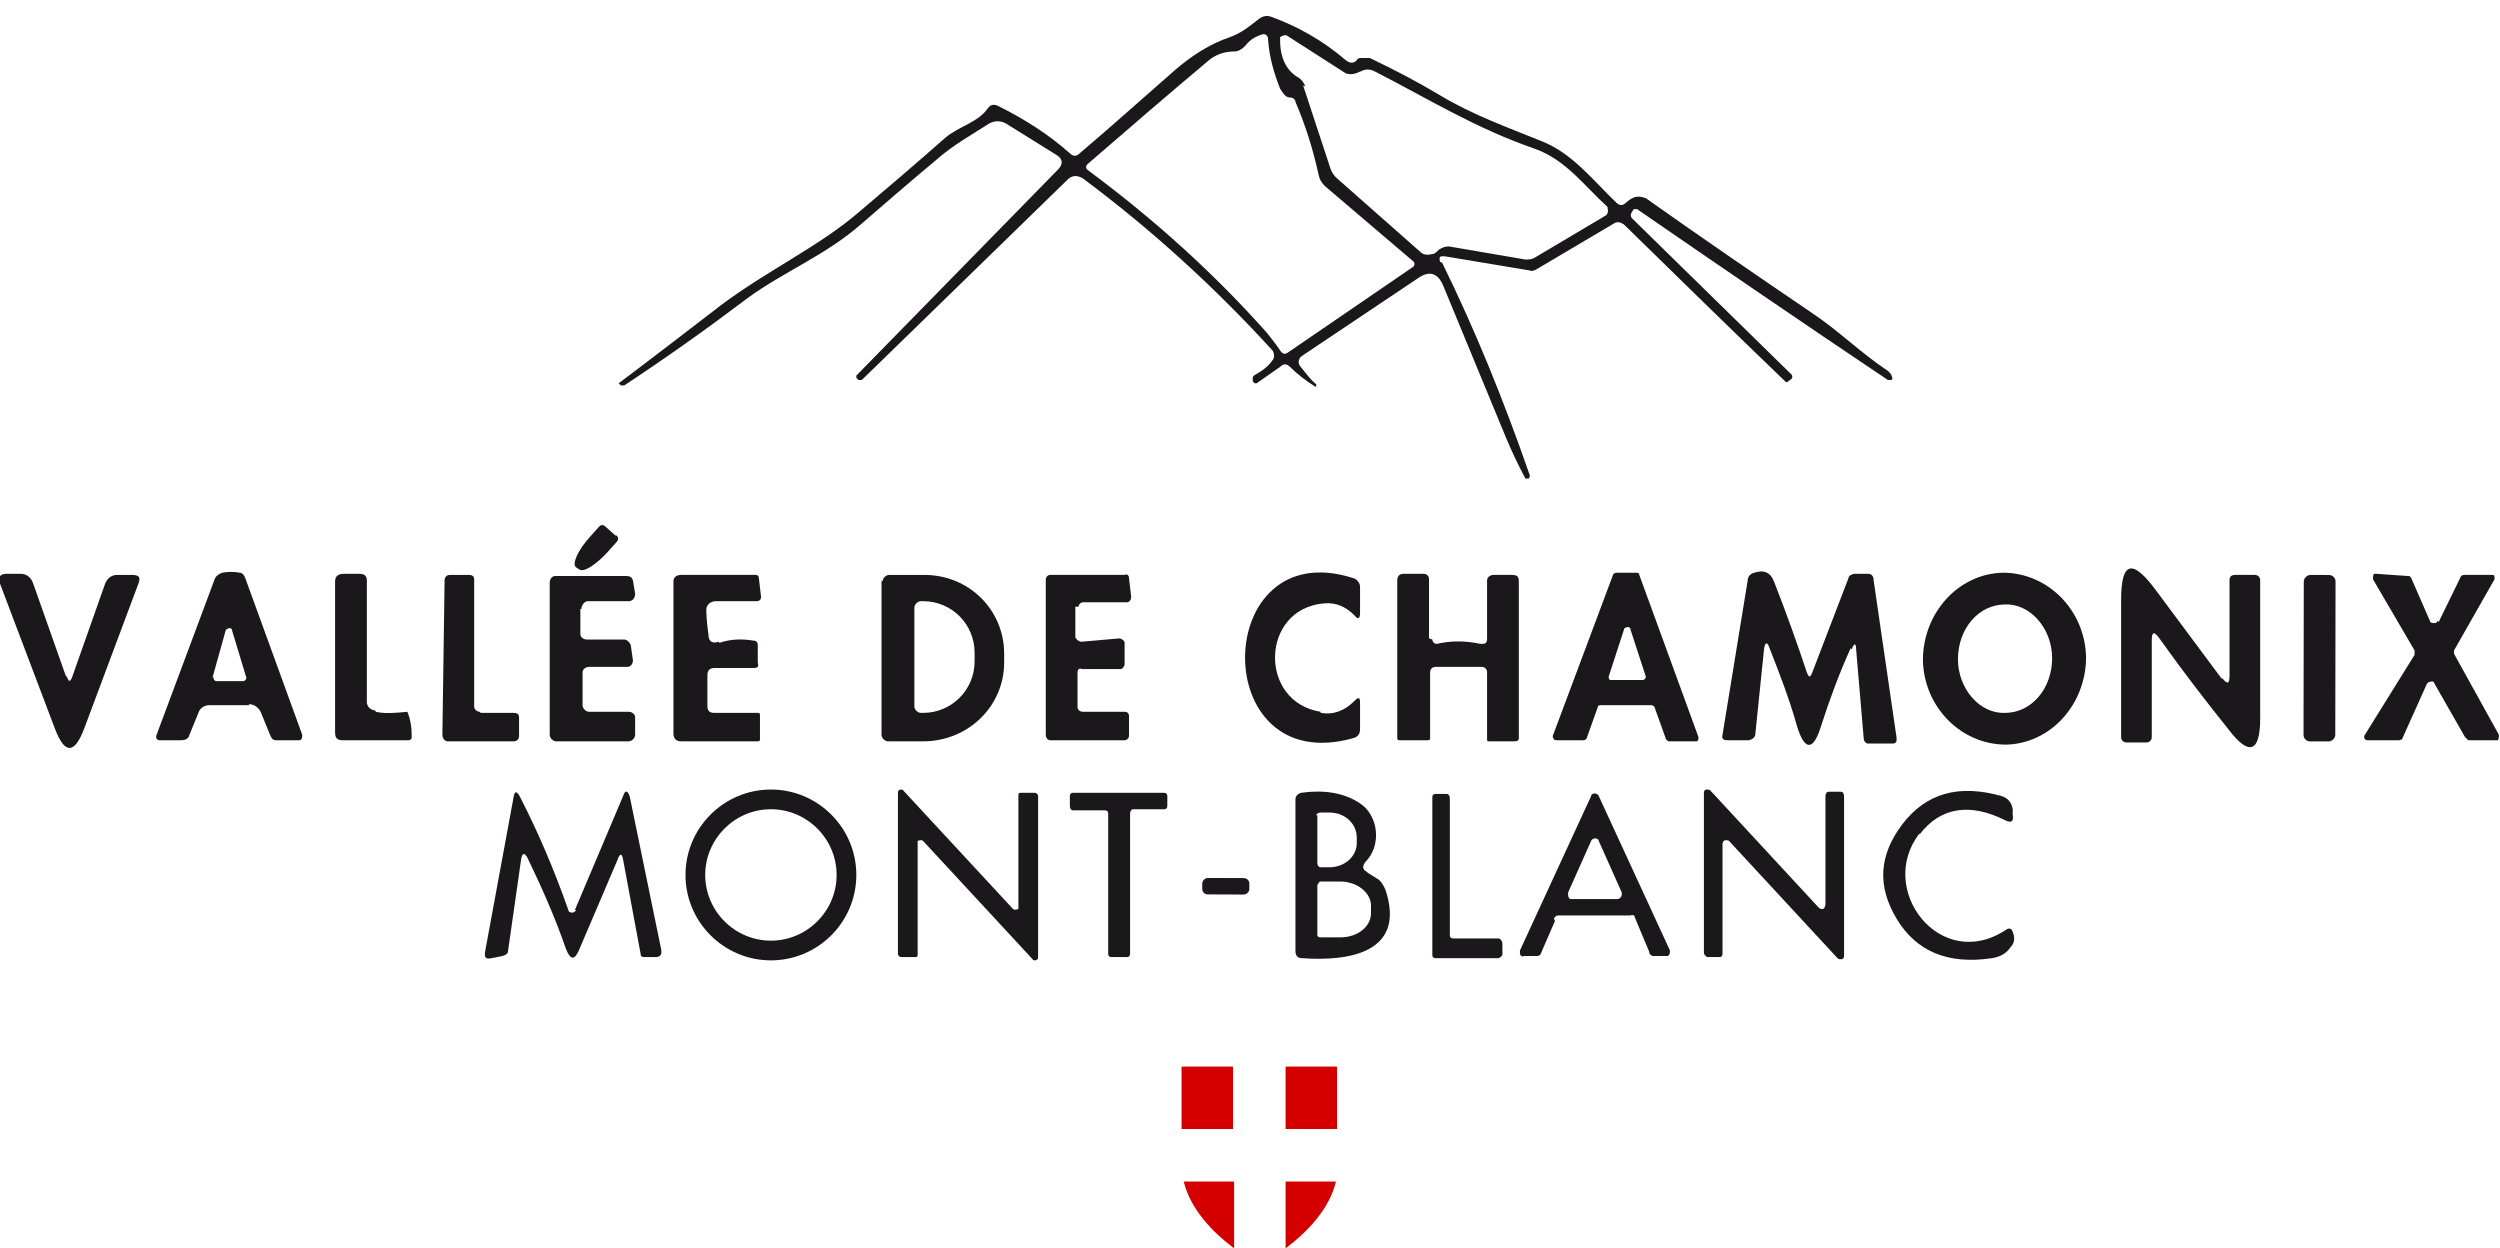
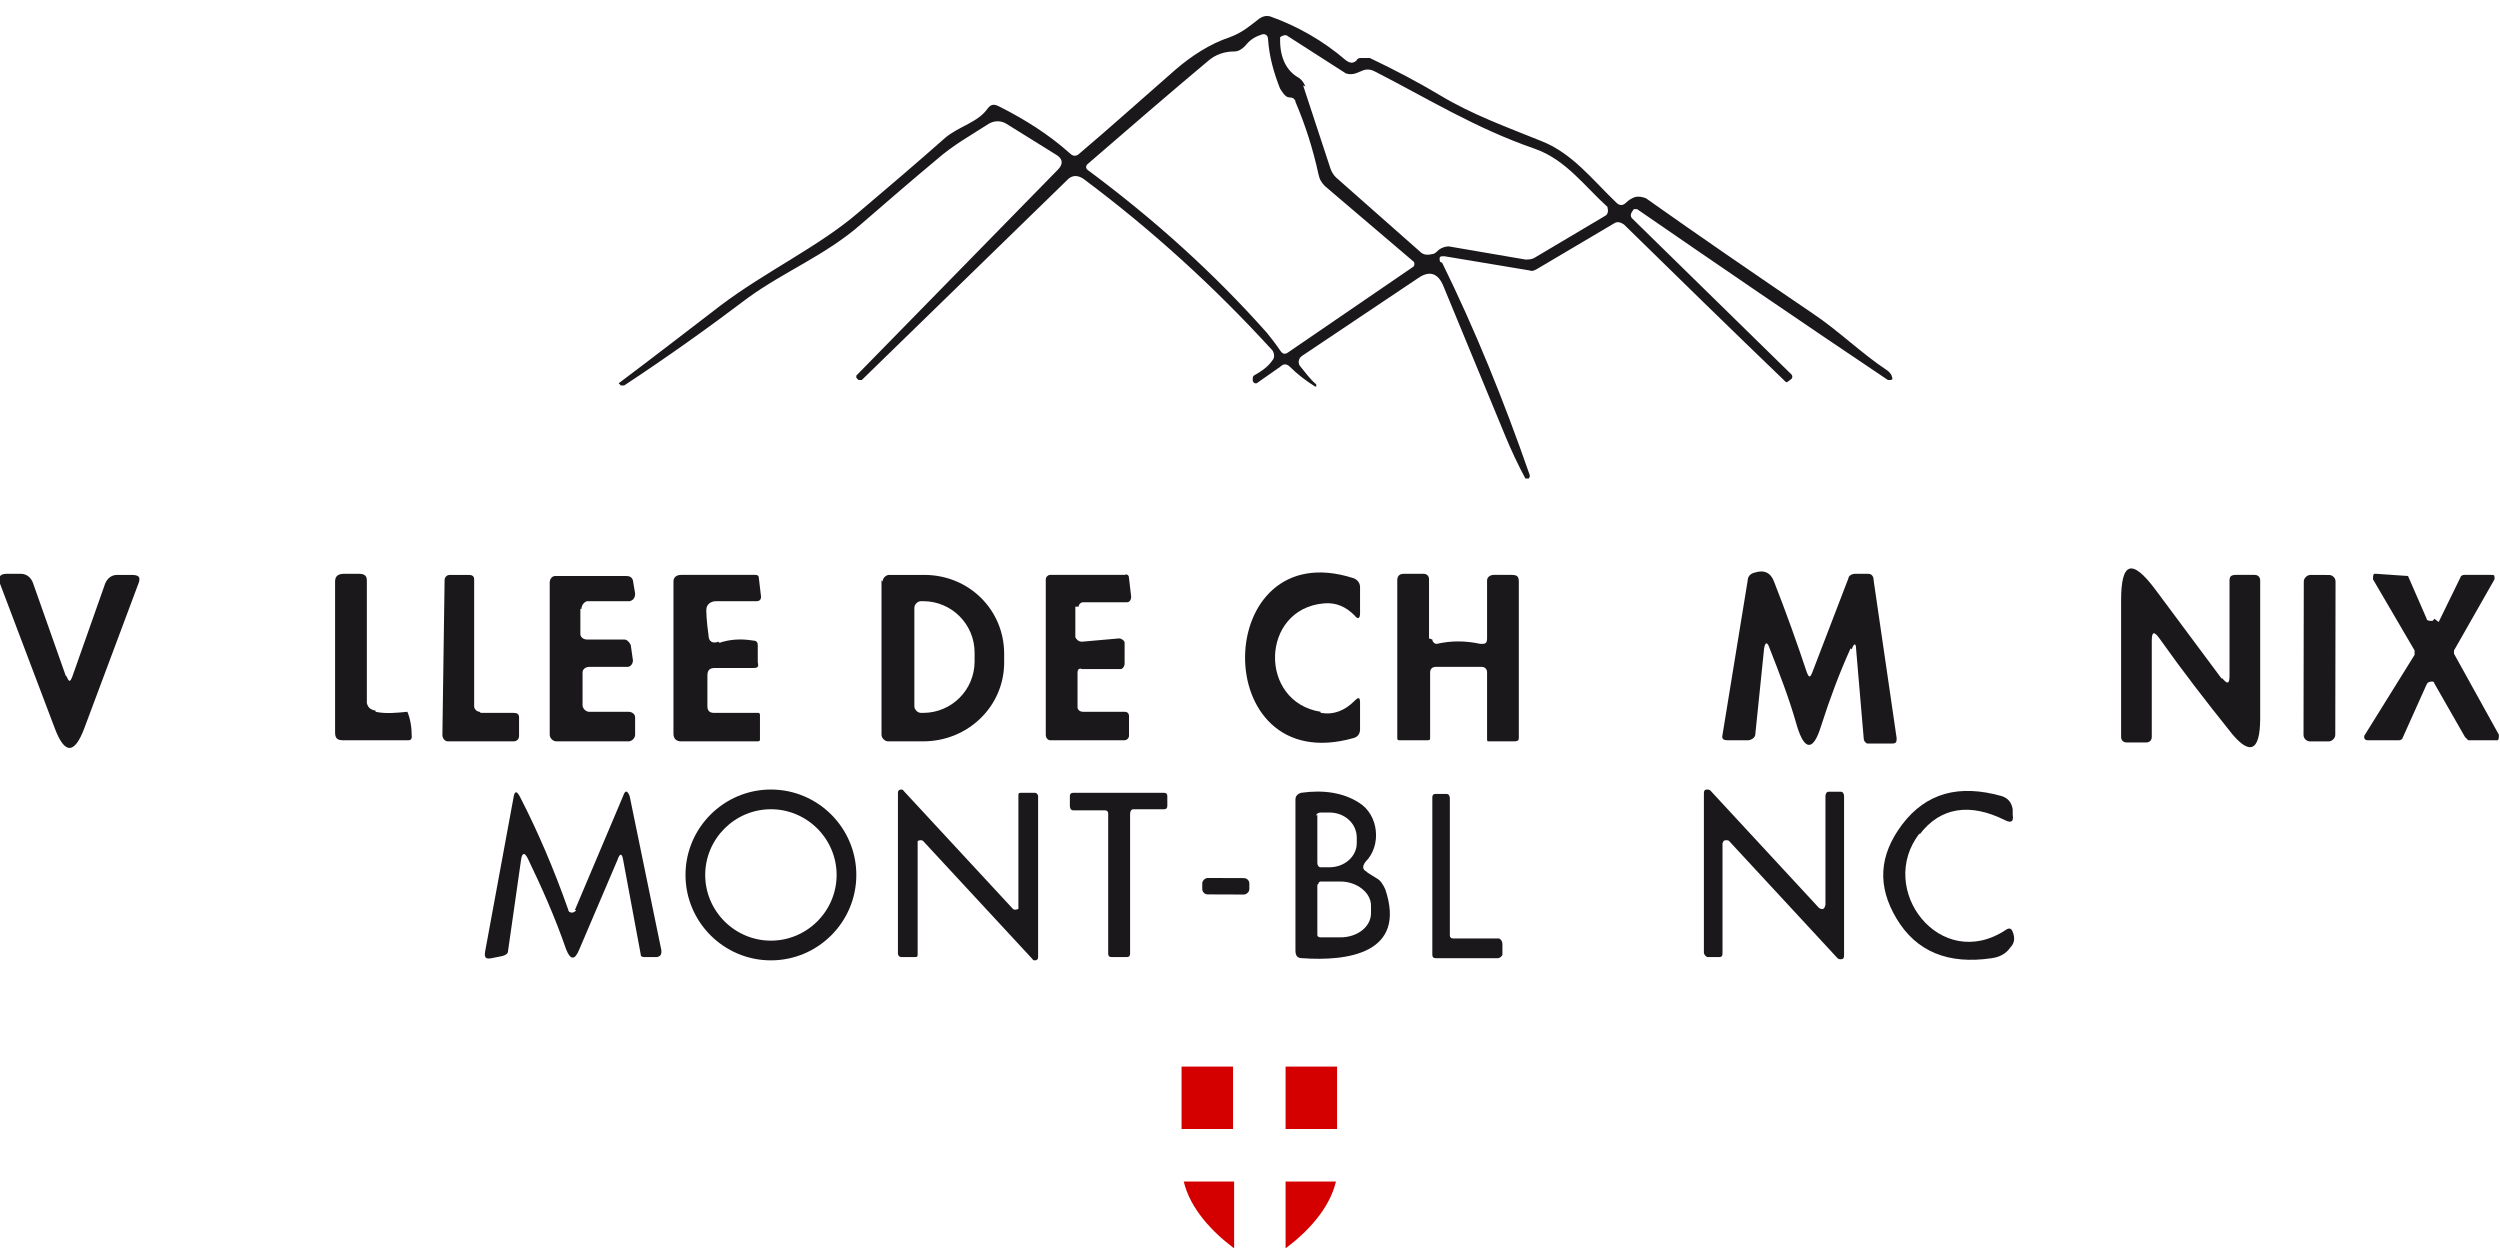
<svg xmlns="http://www.w3.org/2000/svg" id="Calque_1" data-name="Calque 1" viewBox="0 0 228.3 114">
  <defs>
    <style>      .cls-1 {        fill: #1b181b;      }      .cls-1, .cls-2 {        stroke-width: 0px;      }      .cls-2 {        fill: #d40000;      }    </style>
  </defs>
  <path class="cls-1" d="M131.7,24c3,6.1,5.6,12.5,8,19.4,0,.1,0,.2-.1.3h-.3c0,.1,0,.1,0,0-.7-1.3-1.3-2.6-1.8-3.8-1.9-4.6-3.8-9.2-5.7-13.8-.5-1.2-1.3-1.4-2.3-.7l-10.6,7.1c-.3.2-.4.6-.2.9,0,0,0,0,0,0,.5.6.9,1.2,1.5,1.7,0,0,0,.2,0,.2h0s0,0-.1,0c-.8-.5-1.6-1.1-2.3-1.8-.3-.3-.6-.3-.9,0l-2,1.4c-.2.2-.4.1-.5-.1,0,0,0-.2,0-.2,0-.1,0-.2.1-.3.7-.4,1.3-.8,1.7-1.4.2-.2.2-.6,0-.9-5.3-5.8-11-11-17.3-15.7-.5-.3-.9-.3-1.3,0l-18.9,18.4c0,0-.2,0-.3,0l-.2-.2c0,0,0-.2,0-.2l18.4-18.8c.5-.5.5-1-.2-1.4l-4.5-2.8c-.5-.3-1.1-.3-1.6,0-1.7,1.1-3.2,1.9-4.8,3.3-2.4,2-4.7,4-6.9,5.9-3.2,2.8-7,4.3-10.3,6.7-3.7,2.8-7.5,5.5-11.3,8-.1,0-.3,0-.3,0l-.2-.2s0,0,0,0c3.2-2.4,6.3-4.8,9.3-7.1,4.1-3.1,9-5.4,12.6-8.5,2.6-2.2,5.3-4.5,7.9-6.8,1.3-1.1,3-1.4,3.9-2.7.3-.4.6-.4,1-.2,2.4,1.2,4.6,2.6,6.5,4.3.3.3.6.3.9,0,2.6-2.2,5.5-4.8,8.7-7.6,1.5-1.3,3.2-2.4,5-3,1.1-.4,1.8-1,2.7-1.7.3-.2.6-.3,1-.2,2.5.9,4.8,2.2,6.9,4,.4.3.7.3,1,0,0-.1.2-.2.3-.2.3,0,.6,0,.9,0,2.3,1.1,4.4,2.2,6.4,3.4,3,1.8,6.1,2.9,9.3,4.2,2.8,1.1,4.7,3.6,6.8,5.6.3.3.6.3.9,0,.2-.2.5-.4.8-.5.4-.1.7,0,1,.1,4.8,3.4,9.9,6.9,15.2,10.5,2.4,1.6,4.4,3.6,6.8,5.2.2.1.3.3.4.4.1.3.2.4,0,.5,0,0-.2,0-.3,0-7.9-5.3-15.5-10.5-22.9-15.6,0,0-.2,0-.3,0l-.2.3c-.1.2-.1.3,0,.5l14.6,14.3c.1.1.1.3,0,.4l-.4.3s0,0-.1,0c-5.1-4.9-10-9.7-14.8-14.4-.3-.2-.6-.3-.9-.1l-7.1,4.2c-.2.1-.4.2-.6.1l-7.8-1.3c-.4,0-.5,0-.4.5ZM116.9,8.1c-.6-1.5-1-3-1.1-4.5,0-.4-.3-.6-.7-.4-.6.2-1,.5-1.4,1-.3.3-.6.5-1,.5-.9,0-1.7.3-2.3.8-3.7,3.1-7.4,6.3-11.1,9.5-.1.1-.2.3,0,.5,0,0,0,0,0,0,6.2,4.6,11.6,9.5,16.4,14.9.4.5.8,1,1.2,1.6.2.3.4.4.7.2l11.4-7.8c.2-.1.2-.4.1-.5,0,0,0,0,0,0l-8.1-6.9c-.3-.3-.5-.6-.6-1.1-.5-2.3-1.2-4.5-2.1-6.6,0,0,0-.2-.1-.2,0-.1-.2-.2-.4-.2-.3,0-.5-.2-.7-.5ZM119,7.8l2.5,7.6c.1.3.3.6.5.8l7.7,6.8c.3.3.7.3,1.1.2.2,0,.4-.2.6-.4.3-.2.6-.3.9-.3l7,1.2c.3,0,.6,0,.9-.2l6.4-3.8c.2-.1.3-.4.2-.7,0,0,0,0,0-.1-2.1-1.9-3.8-4.3-6.6-5.3-5.5-1.9-9.8-4.6-14.7-7.1-.4-.2-.8-.2-1.2,0l-.5.2c-.3.1-.6.1-.9,0l-5.3-3.4c-.2-.2-.6,0-.7.1,0,0,0,.2,0,.3,0,1.6.6,2.8,1.7,3.4.3.2.5.5.6.8Z" />
-   <path class="cls-1" d="M56.3,48.9c.2.2.2.4,0,.6l-.8.9c-1.1,1.2-2.2,1.9-2.6,1.6l-.3-.2c-.4-.3.2-1.6,1.3-2.8l.8-.9c.2-.2.4-.2.6,0l.9.8Z" />
-   <path class="cls-1" d="M22.8,64.4h-3.7c-.4,0-.7.2-.9.5l-.9,2.2c-.1.4-.4.5-.8.5h-1.9c-.3,0-.4-.2-.3-.5l5.3-14.2c.1-.3.4-.5.7-.6.5-.1,1.1-.1,1.6,0,.2,0,.4.2.5.5l5.2,14.3c0,.2,0,.5-.3.5,0,0,0,0-.1,0h-2c-.3,0-.4-.2-.5-.4l-.9-2.2c-.2-.4-.6-.7-1.1-.7ZM19.5,61.8c0,.2,0,.3.2.4,0,0,0,0,0,0h2.5c.2,0,.3-.2.3-.3,0,0,0,0,0,0l-1.3-4.3c0-.2-.2-.3-.4-.2,0,0-.2.1-.2.2l-1.2,4.3Z" />
  <path class="cls-1" d="M65.7,58.7c.9-.3,1.9-.4,3.1-.2.3,0,.4.2.4.4v1.6c.1.4,0,.5-.4.5h-3.5c-.5,0-.7.2-.7.7v2.8c0,.4.2.6.6.6h4c.1,0,.2,0,.2.2v2.2c0,.1,0,.2-.2.2h-7c-.4,0-.7-.2-.7-.7v-13.9c0-.4.3-.6.7-.6h6.8c.2,0,.3.1.3.3l.2,1.7c0,.2-.1.4-.4.4,0,0,0,0,0,0-1.3,0-2.5,0-3.7,0-.5,0-.9.3-.9.8,0,0,0,0,0,.1,0,0,0,.8.2,2.2,0,.6.4.8.9.6Z" />
  <path class="cls-1" d="M98.2,55.4v2.8c.1.2.3.4.6.4,0,0,0,0,0,0l3.4-.3c.2,0,.5.2.5.4,0,0,0,0,0,0v1.9c0,.2-.1.4-.3.5,0,0,0,0,0,0h-3.6c-.2-.1-.4,0-.4.3,0,0,0,0,0,0v3.2c0,.2.2.4.5.4,0,0,0,0,0,0h3.8c.2,0,.4.1.4.4,0,0,0,0,0,0v1.8c0,.2-.2.4-.4.4h-6.8c-.2,0-.4-.2-.4-.5v-14.2c0-.2.2-.4.4-.4h6.8c.2-.1.4,0,.4.3l.2,1.7c0,.2-.1.5-.4.5,0,0,0,0,0,0h-4c-.2,0-.4.2-.4.4,0,0,0,0,0,0Z" />
  <path class="cls-1" d="M120.6,65.1c1.2.2,2.2-.2,3.1-1.1.4-.4.5-.3.5.2v2.4c0,.4-.2.7-.6.8-13.4,3.8-13-18.8,0-14.6.3.1.6.4.6.8v2.4c0,.5-.2.6-.5.2-.8-.8-1.7-1.2-2.8-1.1-5.8.5-6,9-.3,9.9Z" />
-   <path class="cls-1" d="M145.9,64.6l-1,2.8c0,.1-.2.2-.3.2h-2.4c-.2,0-.3,0-.4-.3,0,0,0,0,0-.1l5.5-14.7c0-.1.2-.2.3-.2h1.8c.1,0,.3,0,.3.2l5.4,14.8c0,.2,0,.4-.2.4,0,0,0,0-.1,0h-2.4c-.1,0-.3-.2-.3-.3l-1-2.8c0-.1-.2-.2-.3-.2h-4.6c-.1,0-.3,0-.3.2ZM146.9,61.7c0,.2,0,.4.2.4,0,0,0,0,.1,0h2.8c.2,0,.3-.2.3-.3,0,0,0,0,0,0l-1.4-4.3c0-.2-.2-.3-.4-.2-.1,0-.2.1-.2.2l-1.4,4.3Z" />
  <path class="cls-1" d="M169,59.2c-1,2.2-1.9,4.6-2.7,7.1-.7,2.3-1.5,2.3-2.2,0-.7-2.5-1.6-4.8-2.5-7.1-.2-.6-.4-.6-.5,0l-.8,7.8c0,.3-.2.5-.6.6h-1.9c-.4,0-.6-.1-.5-.5l2.3-14.1c0-.3.2-.6.6-.7.9-.3,1.5,0,1.8.8,1.1,2.8,2.1,5.6,3,8.3.2.5.3.5.5,0l3.3-8.6c0-.2.3-.4.6-.4.4,0,.8,0,1.2,0,.3,0,.5.2.5.6l2.1,14.4c0,.3,0,.5-.4.5h-2.3c-.2-.1-.3-.3-.3-.4l-.7-8.2c0-.6-.2-.6-.4,0Z" />
-   <path class="cls-1" d="M183.2,68c-4.1,0-7.5-3.4-7.6-7.7,0-4.3,3.2-7.9,7.3-8,4.1,0,7.5,3.4,7.6,7.7h0c0,4.3-3.2,7.9-7.3,8ZM183.1,65.1c2.4,0,4.3-2.2,4.3-5,0-2.7-2-5-4.3-4.9-2.4,0-4.3,2.2-4.3,5,0,2.7,2,5,4.3,4.9Z" />
  <path class="cls-1" d="M202.9,61.9c.5.6.7.6.7-.2v-8.7c0-.4.2-.5.6-.5h1.7c.3,0,.5.2.5.5v12.6c0,3.1-1,3.5-2.9,1-2-2.5-4.1-5.2-6.3-8.3-.5-.7-.7-.6-.7.2v8.8c0,.3-.2.5-.5.5h-1.8c-.3,0-.5-.2-.5-.5v-12.5c0-3.5,1-3.8,3.1-1l6.1,8.2Z" />
-   <path class="cls-1" d="M222.7,56.8l2-4.1c0-.1.2-.2.3-.2h2.5c.2,0,.3,0,.3.2,0,0,0,.1,0,.2l-3.7,6.5c0,.1,0,.2,0,.3l4.1,7.4c0,.2,0,.4-.1.5,0,0-.1,0-.2,0h-2.5c-.1-.1-.2-.2-.3-.3l-2.8-4.9c0-.2-.3-.2-.5-.1,0,0-.1,0-.2.2l-2.2,4.9c0,.1-.2.2-.3.2h-2.8c-.2,0-.3,0-.4-.2,0,0,0-.1,0-.2l4.6-7.4c0-.1,0-.2,0-.4l-3.8-6.5c0-.2,0-.4.1-.5,0,0,.1,0,.2,0l2.9.2c.1,0,.2,0,.3.2l1.7,3.9c0,.2.3.2.5.2,0,0,.1,0,.2-.2Z" />
+   <path class="cls-1" d="M222.7,56.8l2-4.1c0-.1.2-.2.3-.2h2.5c.2,0,.3,0,.3.2,0,0,0,.1,0,.2l-3.7,6.5c0,.1,0,.2,0,.3l4.1,7.4c0,.2,0,.4-.1.5,0,0-.1,0-.2,0h-2.5c-.1-.1-.2-.2-.3-.3l-2.8-4.9c0-.2-.3-.2-.5-.1,0,0-.1,0-.2.2l-2.2,4.9c0,.1-.2.2-.3.2h-2.8c-.2,0-.3,0-.4-.2,0,0,0-.1,0-.2l4.6-7.4c0-.1,0-.2,0-.4l-3.8-6.5c0-.2,0-.4.1-.5,0,0,.1,0,.2,0l2.9.2l1.7,3.9c0,.2.3.2.5.2,0,0,.1,0,.2-.2Z" />
  <path class="cls-1" d="M6.1,61.8c.2.5.3.5.5,0l3-8.5c.2-.5.6-.8,1.1-.8h1.3c.7,0,.9.2.6.9l-4.9,13.1c-.9,2.4-1.8,2.4-2.7,0L0,53.3c-.2-.6,0-.9.6-.9h1.3c.5,0,.9.3,1.1.8l3,8.5Z" />
  <path class="cls-1" d="M34.3,65c.9.2,1.9.1,2.9,0,0,0,0,0,0,0,.3.7.4,1.5.4,2.3,0,.2-.1.3-.3.3h-6c-.5,0-.7-.2-.7-.7v-13.8c0-.5.3-.7.8-.7h1.4c.5,0,.7.2.7.6v11.2c.1.4.3.6.8.7Z" />
  <path class="cls-1" d="M43.9,65.1h3c.3,0,.5.1.5.4,0,0,0,0,0,0v1.7c0,.3-.2.5-.5.5h-6c-.3,0-.5-.3-.5-.6l.2-14.1c0-.3.2-.5.5-.5h1.7c.3,0,.5.1.5.4,0,0,0,0,0,0v11.6c0,.3.3.5.5.5,0,0,0,0,0,0Z" />
  <path class="cls-1" d="M53,55.6v2.3c0,.3.3.5.6.5h3.4c.3,0,.5.3.6.5l.2,1.4c0,.3-.2.6-.5.6,0,0,0,0,0,0h-3.5c-.3,0-.6.2-.6.5v3c0,.3.3.6.6.6,0,0,0,0,0,0h3.6c.3,0,.6.2.6.5,0,0,0,0,0,0v1.6c0,.3-.3.6-.6.6h-6.6c-.3,0-.6-.3-.6-.6v-13.9c0-.3.2-.6.5-.6h6.5c.3,0,.5.1.6.4l.2,1.2c0,.3-.1.6-.5.7,0,0,0,0,0,0h-3.9c-.3.1-.5.4-.5.7Z" />
  <path class="cls-1" d="M80.6,53.1c0-.3.3-.6.6-.6h3.2c4.1,0,7.3,3.2,7.3,7.2v.8c0,4-3.3,7.2-7.4,7.2h-3.2c-.3,0-.6-.3-.6-.6h0v-14.1ZM83.5,55.6v8.9c0,.3.3.6.6.6h.2c2.6,0,4.7-2.1,4.7-4.7h0v-.8c0-2.6-2.1-4.7-4.7-4.7h-.2c-.3,0-.6.3-.6.6Z" />
  <path class="cls-1" d="M130.8,58.4c0,.2.2.4.4.4,0,0,0,0,0,0,1.3-.3,2.6-.3,4,0,.4,0,.6,0,.6-.5v-5.3c0-.3.3-.5.6-.5,0,0,0,0,0,0,.5,0,1.1,0,1.6,0,.5,0,.7.1.7.6v14.3c0,.2-.1.3-.4.3h-2.3c-.2,0-.2,0-.2-.3v-6c0-.3-.2-.5-.5-.5h-4.2c-.3,0-.5.2-.5.5v6c0,.1,0,.2-.2.2h-2.6c-.1,0-.2,0-.2-.2v-14.4c0-.4.2-.6.6-.6h1.8c.3,0,.5.2.5.5v5.4Z" />
  <rect class="cls-1" x="204.3" y="58.7" width="15.2" height="2.9" rx=".6" ry=".6" transform="translate(151.3 271.9) rotate(-89.9)" />
  <path class="cls-1" d="M93,82.8v-10.1c0-.2,0-.3.2-.3,0,0,0,0,0,0h1.3c.2,0,.3.2.3.3v14.7c0,.2-.1.3-.3.3,0,0-.2,0-.2-.1l-10-10.8c-.1-.1-.3-.1-.5,0,0,0,0,.1,0,.2v10.1c0,.2,0,.3-.2.3,0,0,0,0,0,0h-1.3c-.2,0-.3-.2-.3-.3v-14.7c0-.2.1-.3.3-.3,0,0,.2,0,.2.1l10,10.8c.1.1.3.1.5,0,0,0,0-.1,0-.2Z" />
  <path class="cls-1" d="M52.5,83.1l4.4-10.4c.2-.6.4-.5.6,0l2.9,14.1c0,.3,0,.5-.4.6h-1.1c-.2,0-.4,0-.4-.3l-1.6-8.6c-.1-.6-.3-.6-.5,0l-3.5,8.2c-.4,1-.8,1-1.2,0-1-2.9-2.2-5.6-3.5-8.3-.3-.6-.5-.5-.6,0l-1.2,8.4c0,.3-.2.4-.5.5l-1,.2c-.5.1-.7,0-.6-.6l2.6-14.1c.1-.6.3-.6.6,0,1.6,3.1,3.1,6.6,4.4,10.3,0,.2.3.3.5.2,0,0,.2-.1.2-.2Z" />
  <path class="cls-1" d="M78.2,79.9c0,4.3-3.5,7.8-7.8,7.8s-7.8-3.5-7.8-7.8,3.5-7.8,7.8-7.8,7.8,3.5,7.8,7.8ZM76.4,79.9c0-3.3-2.7-6-6-6h0c-3.3,0-6,2.7-6,6s2.7,6,6,6,6-2.7,6-6h0Z" />
  <path class="cls-1" d="M166.7,82.7v-10c0-.2.1-.4.3-.4,0,0,0,0,0,0h1.1c.2,0,.3.2.3.4v14.5c0,.2,0,.4-.3.4-.1,0-.2,0-.3-.1l-9.9-10.7c-.1-.1-.4-.1-.5,0,0,0-.1.2-.1.2v10c0,.2,0,.4-.3.4,0,0,0,0,0,0h-1.1c-.2-.1-.3-.3-.3-.4v-14.5c0-.2,0-.4.3-.4.1,0,.2,0,.3.1l9.9,10.7c.1.1.4.2.5,0,0,0,.1-.2.1-.3Z" />
  <path class="cls-1" d="M175.3,76.1c-4,5.1,1.9,12.8,7.9,8.8.3-.2.5-.1.6.2.2.5.2,1-.2,1.4-.4.6-1,.9-1.7,1-4,.6-6.9-.6-8.7-3.6-1.8-3-1.6-5.8.5-8.6,2.2-2.9,5.2-3.7,9.1-2.6.6.2.9.6,1,1.2v.5c.1.6-.1.8-.7.5-3.2-1.6-5.9-1.2-7.8,1.3Z" />
  <path class="cls-1" d="M103.2,74.3v12.8c0,.2-.1.3-.3.3h-1.4c-.2,0-.3-.1-.3-.3h0s0-12.8,0-12.8c0-.2-.1-.3-.3-.3,0,0,0,0,0,0h-2.9c-.2,0-.3-.2-.3-.4v-.9c0-.2.1-.3.3-.3h8.3c.2,0,.3.1.3.3h0v.9c0,.2-.1.3-.3.3h-2.8c-.2,0-.3.2-.3.4,0,0,0,0,0,0Z" />
  <path class="cls-1" d="M124.9,79.7l.8.5c.4.2.6.6.8,1,2,5.9-3.5,6.6-7.6,6.3-.4,0-.6-.2-.6-.7v-13.8c0-.3.2-.5.5-.6,2.1-.3,3.9,0,5.3.9,1.8,1.1,2.1,3.9.6,5.4-.3.4-.3.7.1.9ZM120.3,74.4v4.4c0,.2.1.4.3.4h.8c1.4,0,2.5-1,2.5-2.2h0v-.5c0-1.3-1.1-2.3-2.5-2.3h-.8c-.2,0-.4.1-.4.3h0ZM120.3,80.8v4.6c0,.1.1.2.3.2h1.8c1.6,0,2.8-1,2.8-2.2v-.7c0-1.2-1.3-2.2-2.8-2.2,0,0,0,0,0,0h-1.8c-.1,0-.2.1-.2.2Z" />
  <path class="cls-1" d="M132.8,85.7h4.1c.2.1.3.3.3.5,0,0,0,0,0,0v1c-.1.2-.3.3-.4.3h-5.7c-.2,0-.3-.1-.3-.3h0v-14.4c0-.2.1-.3.3-.3,0,0,0,0,0,0h1c.2,0,.3.2.3.4v12.5c0,.2.1.3.3.3Z" />
-   <path class="cls-1" d="M142,84.1l-1.3,3c0,.1-.2.2-.3.2h-1.2c-.2.1-.4,0-.4-.3,0,0,0-.1,0-.2l6.5-14.1c0-.2.3-.3.5-.2,0,0,.2.1.2.2l6.5,14.1c0,.2,0,.4-.2.5,0,0-.1,0-.2,0h-1.2c-.2-.1-.3-.2-.3-.4l-1.3-3.1c0-.2-.2-.3-.4-.2h-6.6c-.2,0-.3.1-.4.3ZM143.2,81.6c0,.2,0,.4.2.5,0,0,0,0,.2,0h4.1c.2,0,.4-.2.4-.4,0,0,0-.1,0-.2l-2.1-4.7c0-.2-.3-.3-.5-.2,0,0-.2.1-.2.2l-2.1,4.7Z" />
  <rect class="cls-1" x="111.2" y="78.8" width="1.5" height="4.3" rx=".5" ry=".5" transform="translate(30.6 192.6) rotate(-89.8)" />
  <g>
    <rect class="cls-2" x="107.9" y="97.4" width="4.7" height="5.7" />
    <path class="cls-2" d="M108.1,107.9c.6,2.5,2.6,4.6,4.6,6.1v-6.1h-4.6Z" />
    <path class="cls-2" d="M117.4,114c2-1.5,4-3.6,4.6-6.1h-4.6v6.1Z" />
    <rect class="cls-2" x="117.4" y="97.4" width="4.7" height="5.7" />
  </g>
</svg>